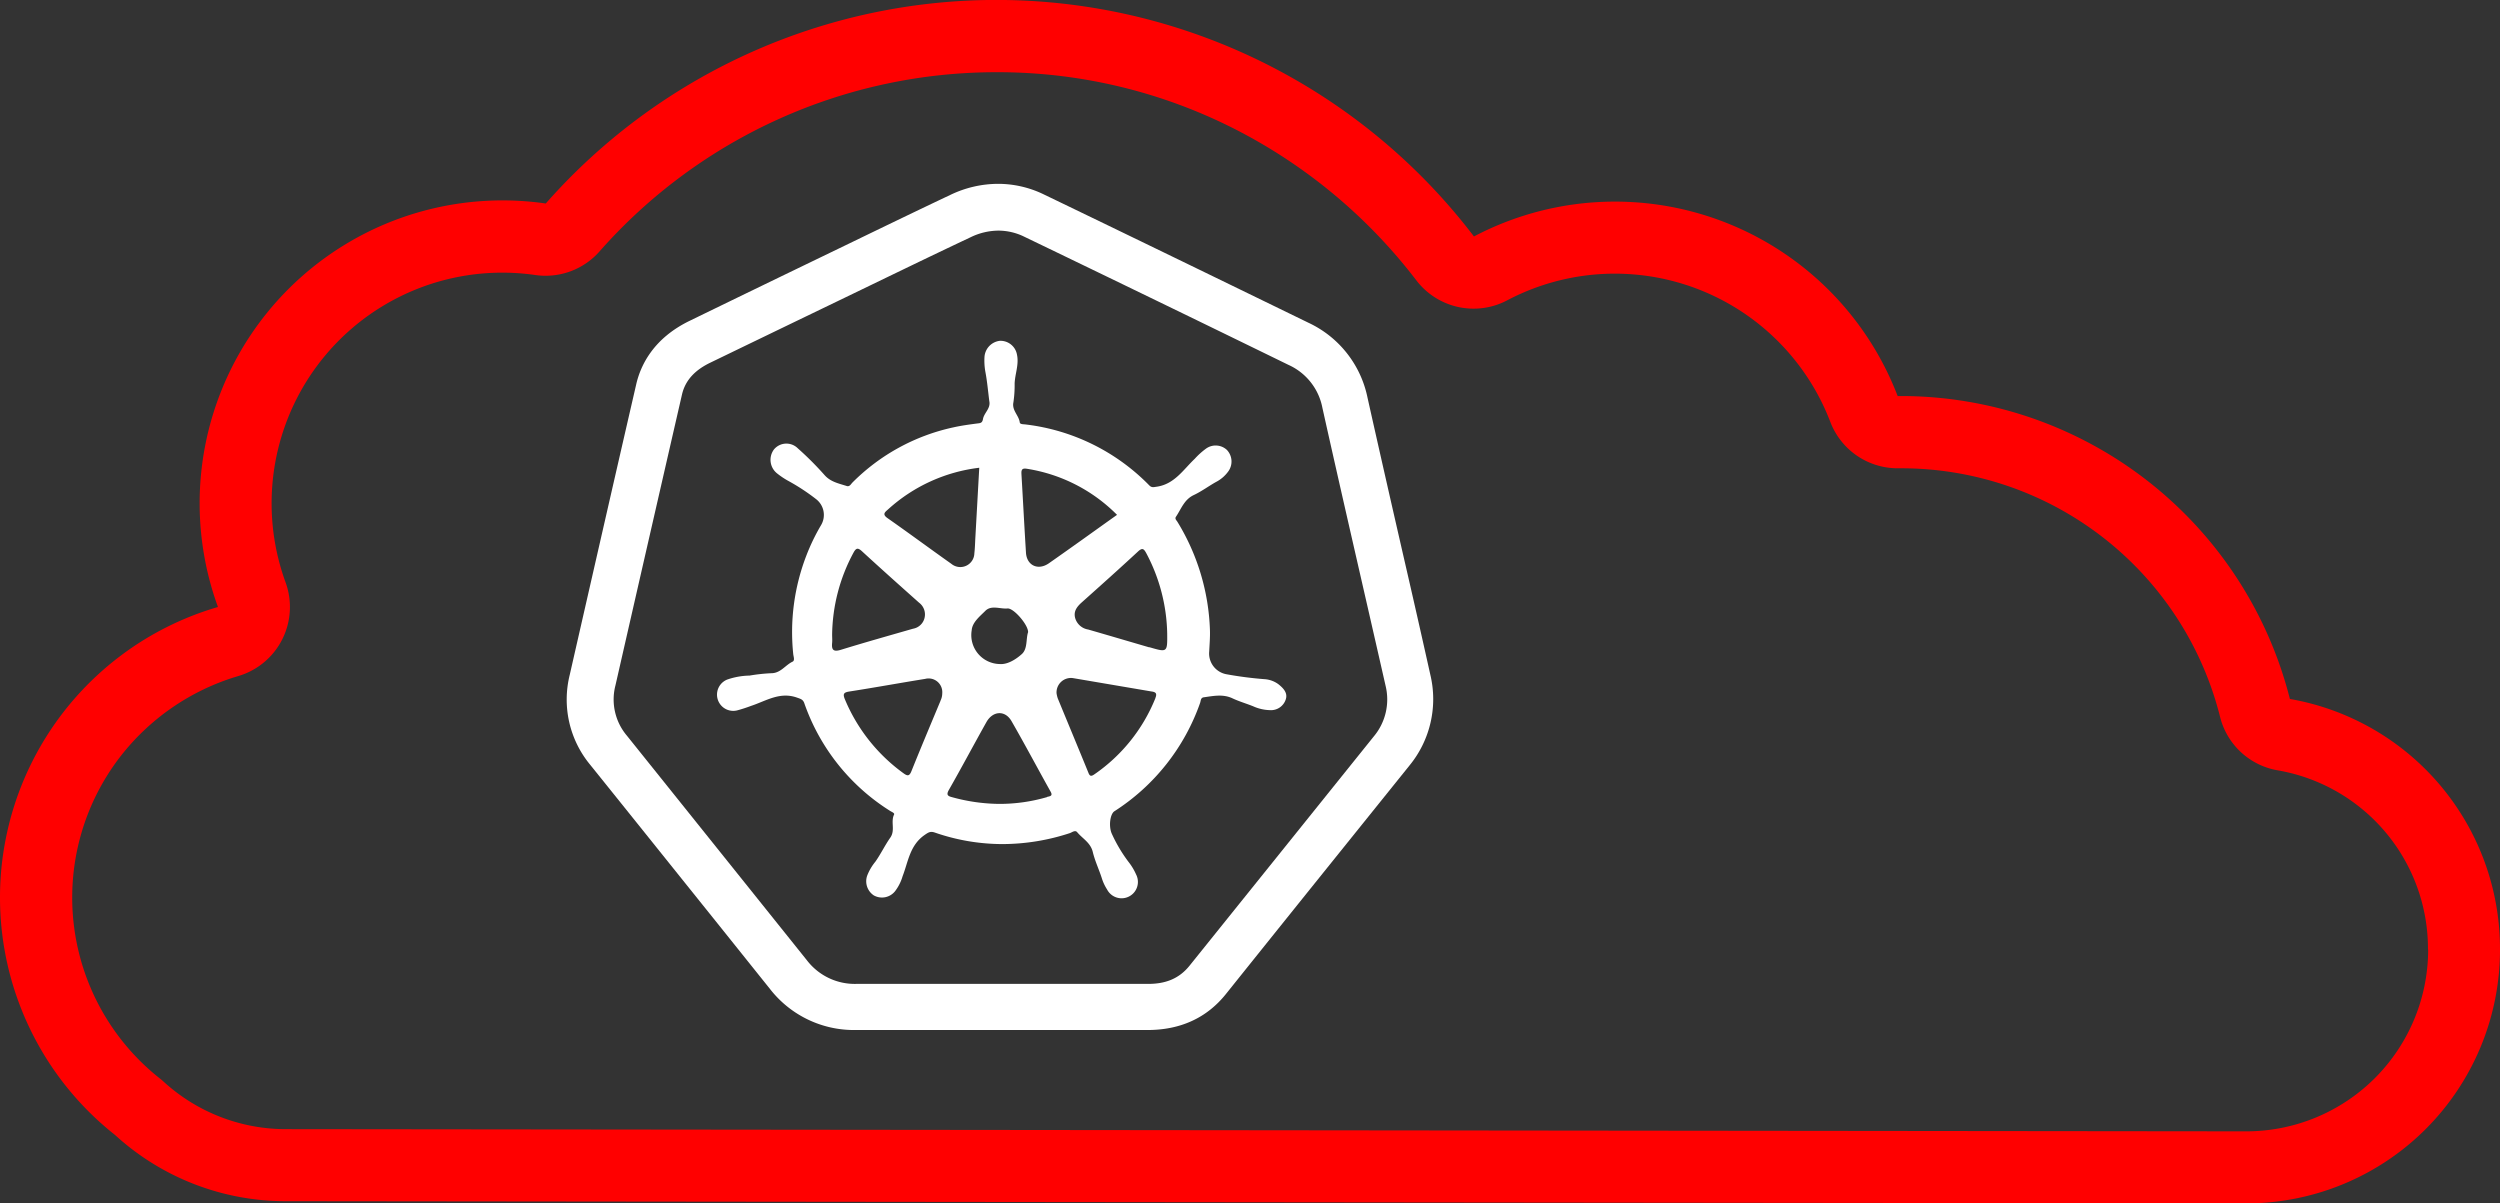
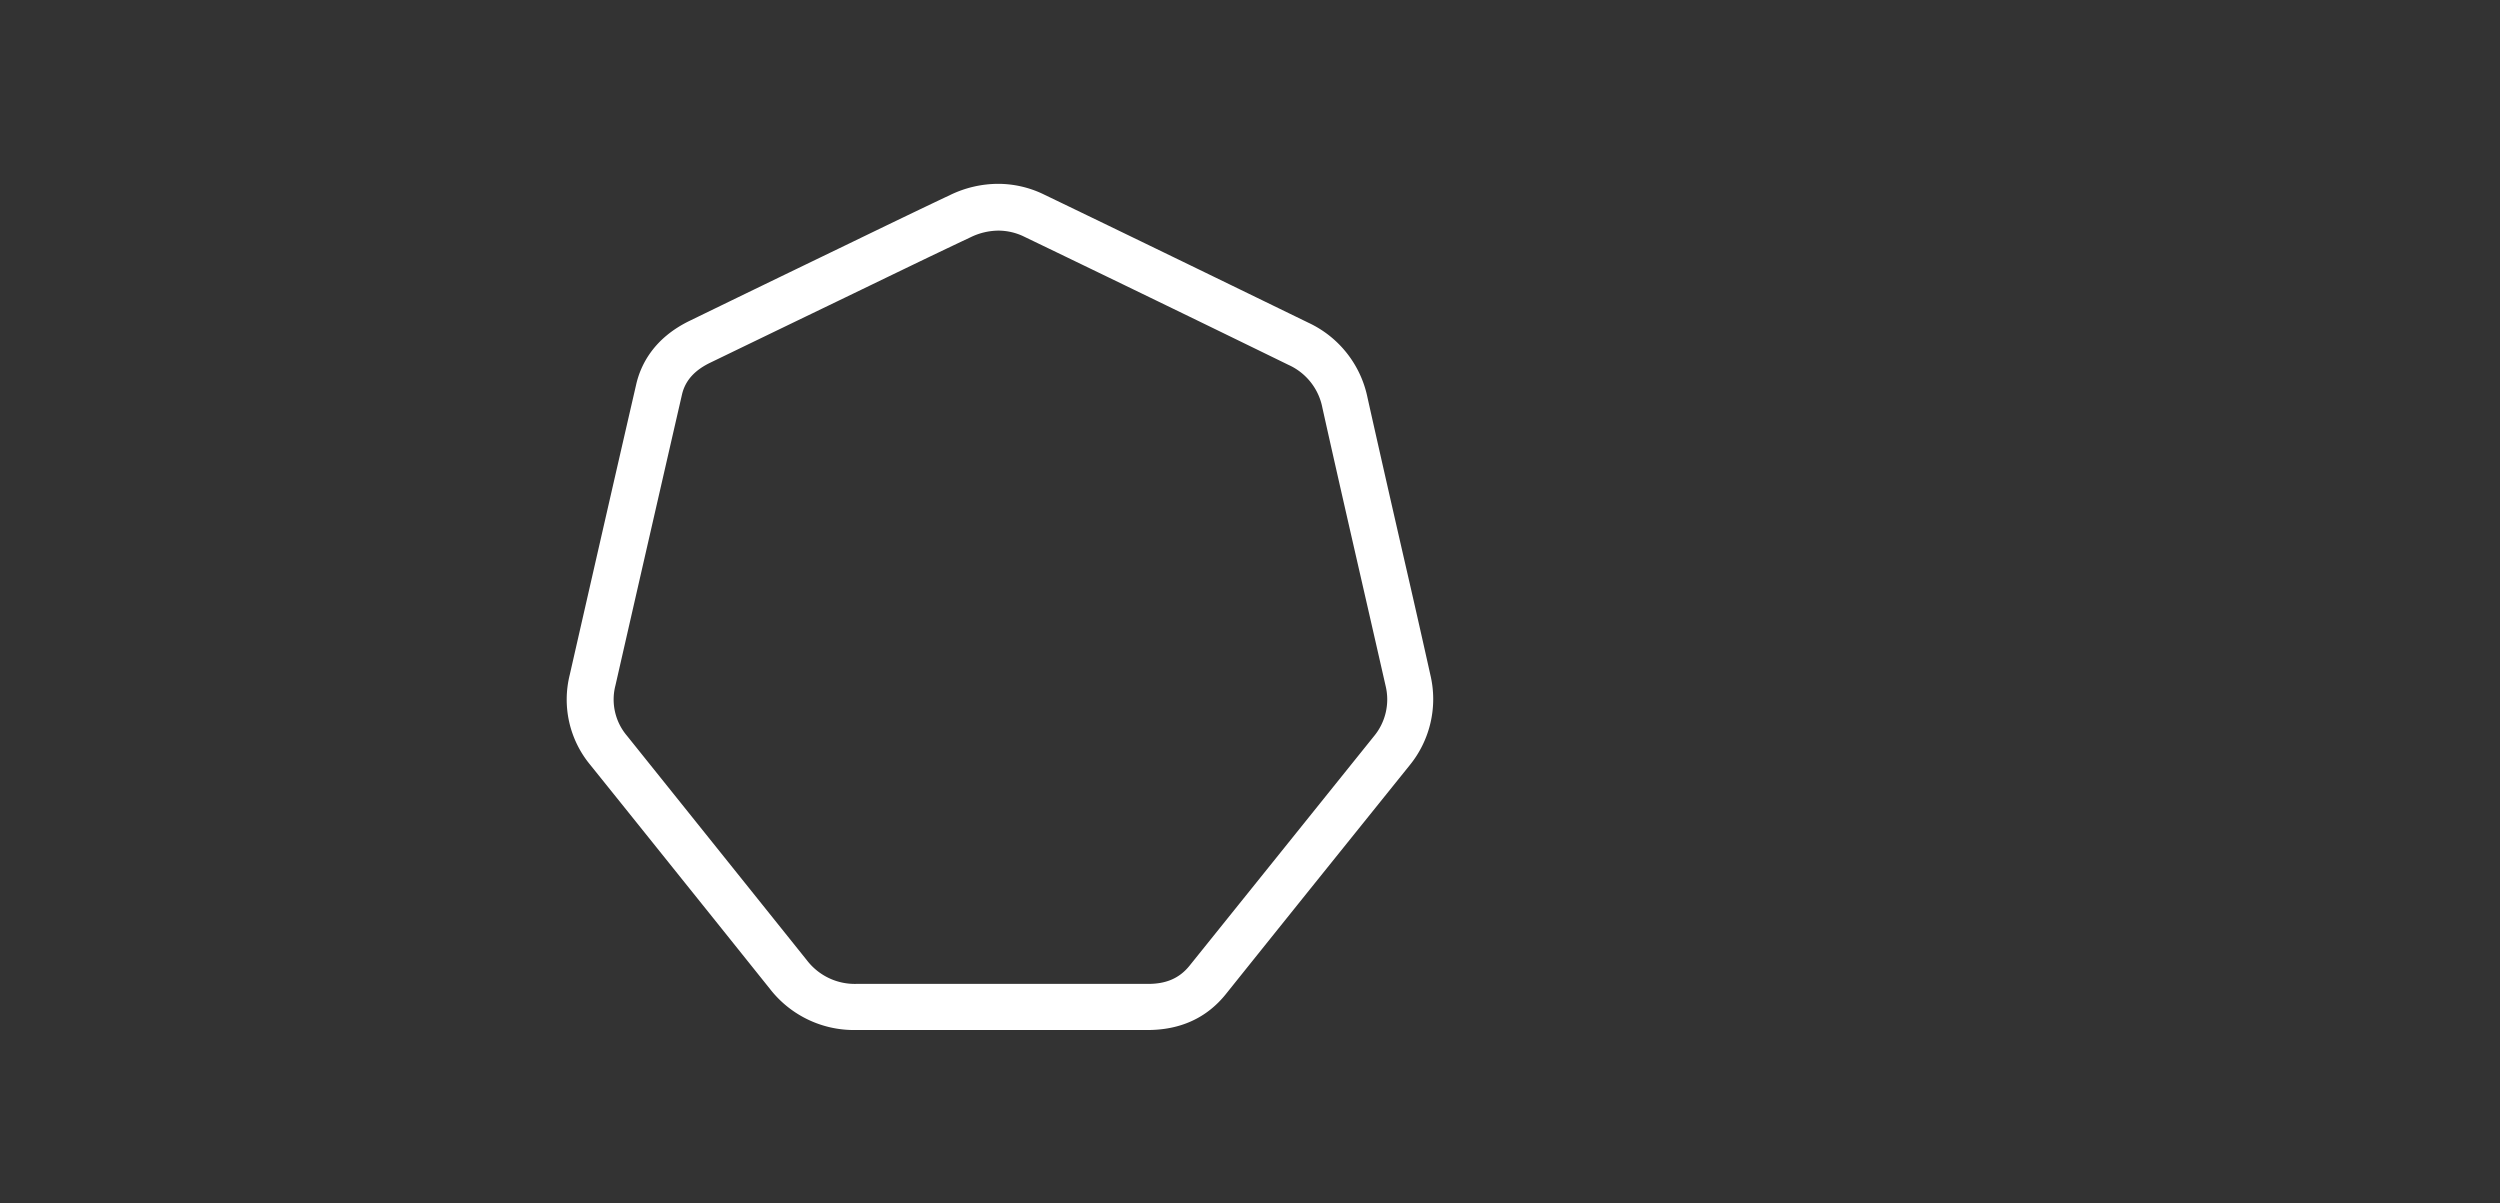
<svg xmlns="http://www.w3.org/2000/svg" viewBox="0 0 560.55 269.82">
  <rect x="0" y="0" width="560.55" height="269.82" fill="#333333" stroke="none" />
  <defs>
    <style>.cls-1{fill:red;}.cls-2{fill:#fff;}</style>
  </defs>
  <g id="Capa_2" data-name="Capa 2">
    <g id="Capa_1-2" data-name="Capa 1">
-       <path class="cls-1" d="M513.44,156.72A90,90,0,0,0,426.32,88.8h-.83a67.87,67.87,0,0,0-95-35.78,134.64,134.64,0,0,0-208.12-7.39A67.91,67.91,0,0,0,48.87,136.1,67.85,67.85,0,0,0,25.8,254.49a56.6,56.6,0,0,0,38.25,14.84l439.57.49A56.88,56.88,0,0,0,560.55,213v-.2A56.89,56.89,0,0,0,513.44,156.72Zm31,56.27a40.77,40.77,0,0,1-40.77,40.68l-439.57-.49a40.61,40.61,0,0,1-27.38-10.62c-.28-.25-.56-.5-.86-.73a51.7,51.7,0,0,1-9.11-71.89A52.18,52.18,0,0,1,53.38,151.6a16.14,16.14,0,0,0,10.66-21,51.72,51.72,0,0,1,56-68.93,15.85,15.85,0,0,0,2.27.16,16.11,16.11,0,0,0,12.13-5.47,118.58,118.58,0,0,1,89.05-40.17,117.17,117.17,0,0,1,53.33,12.72,119.59,119.59,0,0,1,40.79,34A16.15,16.15,0,0,0,338,67.31a51.73,51.73,0,0,1,53.72,3.38,51.76,51.76,0,0,1,18.67,23.9A16.16,16.16,0,0,0,425.47,105h.83a73.69,73.69,0,0,1,71.48,55.72,16.13,16.13,0,0,0,12.9,12,40.59,40.59,0,0,1,33.72,40.15Z" />
      <path class="cls-2" d="M315.67,129c-3-13.06-6.08-26.57-9.05-39.86a23.77,23.77,0,0,0-13.15-16.73c-21.18-10.31-40.27-19.59-59.39-28.8a23.47,23.47,0,0,0-10.28-2.39h0a24.77,24.77,0,0,0-10.65,2.45c-7.57,3.58-15.21,7.28-22.6,10.86l-7.45,3.6Q168.88,65,154.66,71.92c-8.1,3.92-11,9.9-12,14.22-4.49,19.48-9.36,40.81-14.92,65.2a22.94,22.94,0,0,0,4.56,20.1c9.38,11.66,18.89,23.54,28.09,35l12.26,15.31a23.84,23.84,0,0,0,19.17,9.2l14,0h51.47c7.36,0,13.26-2.7,17.53-8,9.61-12,19.41-24.2,28.9-36l12.33-15.33a23.47,23.47,0,0,0,4.67-20.28Q318.25,140.23,315.67,129ZM308,165.16q-20.62,25.67-41.25,51.33c-2.46,3.09-5.64,4.13-9.36,4.12h-14.8l-16.4,0h-2.57l-17.7,0h-14a13.52,13.52,0,0,1-11-5.3q-20.17-25.18-40.36-50.36A12.56,12.56,0,0,1,138,153.66q7.43-32.59,14.91-65.18c.8-3.49,3.25-5.66,6.35-7.16q14.22-6.88,28.44-13.74c10-4.82,19.95-9.68,30-14.42a14.44,14.44,0,0,1,6.17-1.45,13.2,13.2,0,0,1,5.76,1.35q29.7,14.31,59.35,28.79a13.29,13.29,0,0,1,7.53,9.6c4.63,20.78,9.45,41.53,14.16,62.29A12.91,12.91,0,0,1,308,165.16Z" />
-       <path class="cls-2" d="M286.61,153.39a5.89,5.89,0,0,0-3-1.1,83.06,83.06,0,0,1-8.61-1.11,4.73,4.73,0,0,1-3.87-5.12c.08-1.62.22-3.24.16-4.88A49.51,49.51,0,0,0,264,117c-.2-.33-.64-.67-.33-1.13,1.18-1.74,1.83-3.85,4-4.87,1.74-.82,3.32-2,5-2.94a7.77,7.77,0,0,0,2.72-2.34,3.77,3.77,0,0,0-.29-4.83,3.69,3.69,0,0,0-4.67-.31,16.37,16.37,0,0,0-2.55,2.3c-2.57,2.43-4.53,5.67-8.52,6.25-.72.1-1.13.25-1.68-.31a46.41,46.41,0,0,0-27.74-13.65c-.45-.06-1.22,0-1.29-.46-.21-1.6-1.81-2.69-1.42-4.52A26,26,0,0,0,227.5,86c.08-2.16,1-4.25.53-6.46a3.75,3.75,0,0,0-3.86-3.12,3.9,3.9,0,0,0-3.43,3.63,14.09,14.09,0,0,0,.22,3.42c.4,2.13.58,4.3.86,6.46.36,1.64-1.16,2.62-1.41,4-.14.78-.44.94-1.13,1-1.86.24-3.72.49-5.54.9a45.53,45.53,0,0,0-22.58,12.34c-.36.35-.63,1-1.29.81-1.78-.58-3.63-.91-5-2.47a71.13,71.13,0,0,0-6-6,3.62,3.62,0,0,0-5.33.26,3.89,3.89,0,0,0,.69,5.37,17.65,17.65,0,0,0,2.71,1.79,46.06,46.06,0,0,1,6.06,4,4.47,4.47,0,0,1,1.09,5.83,45.8,45.8,0,0,0-3.3,6.84,47.68,47.68,0,0,0-2.93,22.06c.06.58.41,1.44-.15,1.7-1.65.78-2.68,2.6-4.8,2.59a39.73,39.73,0,0,0-4.85.53,16.1,16.1,0,0,0-5,.89,3.64,3.64,0,0,0,2.2,6.92,31.72,31.72,0,0,0,3.1-1c3.35-1.09,6.47-3.26,10.35-1.87.8.29,1.31.39,1.62,1.22a46.61,46.61,0,0,0,19.28,24.2c.34.21,1,.46.87.78-.83,1.65.32,3.53-.86,5.2s-2.12,3.65-3.34,5.38a11.58,11.58,0,0,0-1.83,3.11,3.8,3.8,0,0,0,1.48,4.46,3.75,3.75,0,0,0,4.75-.93,10.3,10.3,0,0,0,1.7-3.37c1.26-3.25,1.61-6.9,4.88-9.21.92-.64,1.36-.93,2.36-.58a46.42,46.42,0,0,0,15.1,2.58,48.61,48.61,0,0,0,15.13-2.45c.52-.16,1.2-.77,1.67-.22,1.2,1.44,3,2.35,3.5,4.42s1.37,3.87,2,5.81a10.43,10.43,0,0,0,1.21,2.62,3.66,3.66,0,0,0,6.5-3.38,12.78,12.78,0,0,0-1.68-2.79,33.32,33.32,0,0,1-3.78-6.37c-.72-1.7-.36-4.36.6-5a47.55,47.55,0,0,0,19.21-24.27c.18-.47.1-1.18.82-1.28,2.17-.3,4.32-.78,6.47.24,1.47.69,3.05,1.15,4.56,1.75a9.72,9.72,0,0,0,3.85.89,3.48,3.48,0,0,0,3.51-2.4C288.79,155.36,287.74,154.28,286.61,153.39ZM230.2,105.1a36.4,36.4,0,0,1,20.26,10.34c-5.24,3.73-10.23,7.33-15.28,10.86-2.44,1.7-5,.48-5.14-2.45-.36-5.79-.66-11.58-1-17.37C229,105.64,228.93,104.89,230.2,105.1ZM220.9,137c1.37-1.41,3.32-.41,5-.57,1.36-.13,4.65,3.65,4.62,5.31-.51,1.51-.08,3.72-1.4,4.91s-3.23,2.4-5,2.24a6.49,6.49,0,0,1-6.25-7.54C218,139.54,219.67,138.23,220.9,137ZM199.14,114.2a36.91,36.91,0,0,1,20.43-9.32c-.3,5.34-.58,10.45-.87,15.57-.07,1.2-.09,2.42-.23,3.61a3.15,3.15,0,0,1-5.16,2.36c-4.78-3.38-9.49-6.87-14.29-10.23C197.72,115.29,198.45,114.82,199.14,114.2Zm-12.56,29.94c.06-.6,0-1.21,0-1.82a39.67,39.67,0,0,1,4.78-18.38c.59-1.1,1-1.18,1.93-.32,4.22,3.88,8.5,7.7,12.79,11.52a3.29,3.29,0,0,1,1.23,3.37,3.21,3.21,0,0,1-2.59,2.46c-5.39,1.55-10.79,3.07-16.15,4.72C186.89,146.22,186.42,145.75,186.58,144.14Zm24.3,13c-2.18,5.23-4.38,10.45-6.49,15.7-.48,1.22-.88,1.22-1.85.51a38.94,38.94,0,0,1-13.09-16.53c-.53-1.26-.26-1.58,1.06-1.78,5.65-.88,11.28-1.91,16.93-2.82a3.07,3.07,0,0,1,3.83,3.24A3.71,3.71,0,0,1,210.88,157.1Zm23.88,21.59a38,38,0,0,1-10.7,1.52,40.69,40.69,0,0,1-10.53-1.49c-1-.25-1.42-.51-.77-1.65,2.85-5,5.58-10.14,8.41-15.19,1.42-2.54,4.17-2.74,5.62-.25,3,5.21,5.83,10.56,8.77,15.82C236.17,178.54,235.32,178.53,234.76,178.69Zm24.3-22.18a37.86,37.86,0,0,1-13.72,17.1c-.68.47-1,.4-1.3-.39-2.27-5.57-4.59-11.13-6.88-16.7a7.28,7.28,0,0,1-.26-1.11,3.24,3.24,0,0,1,3.65-3.41c5.88,1,11.75,2,17.63,3C259.21,155.17,259.45,155.54,259.06,156.51Zm-1.37-11.4c-4.56-1.33-9.12-2.68-13.7-4a3.62,3.62,0,0,1-2.93-2.62c-.39-1.57.5-2.59,1.6-3.56,4.18-3.73,8.36-7.47,12.48-11.29,1-.93,1.33-.65,1.89.38a39.83,39.83,0,0,1,4.68,18C261.75,146.3,261.75,146.3,257.69,145.11Z" />
    </g>
  </g>
</svg>